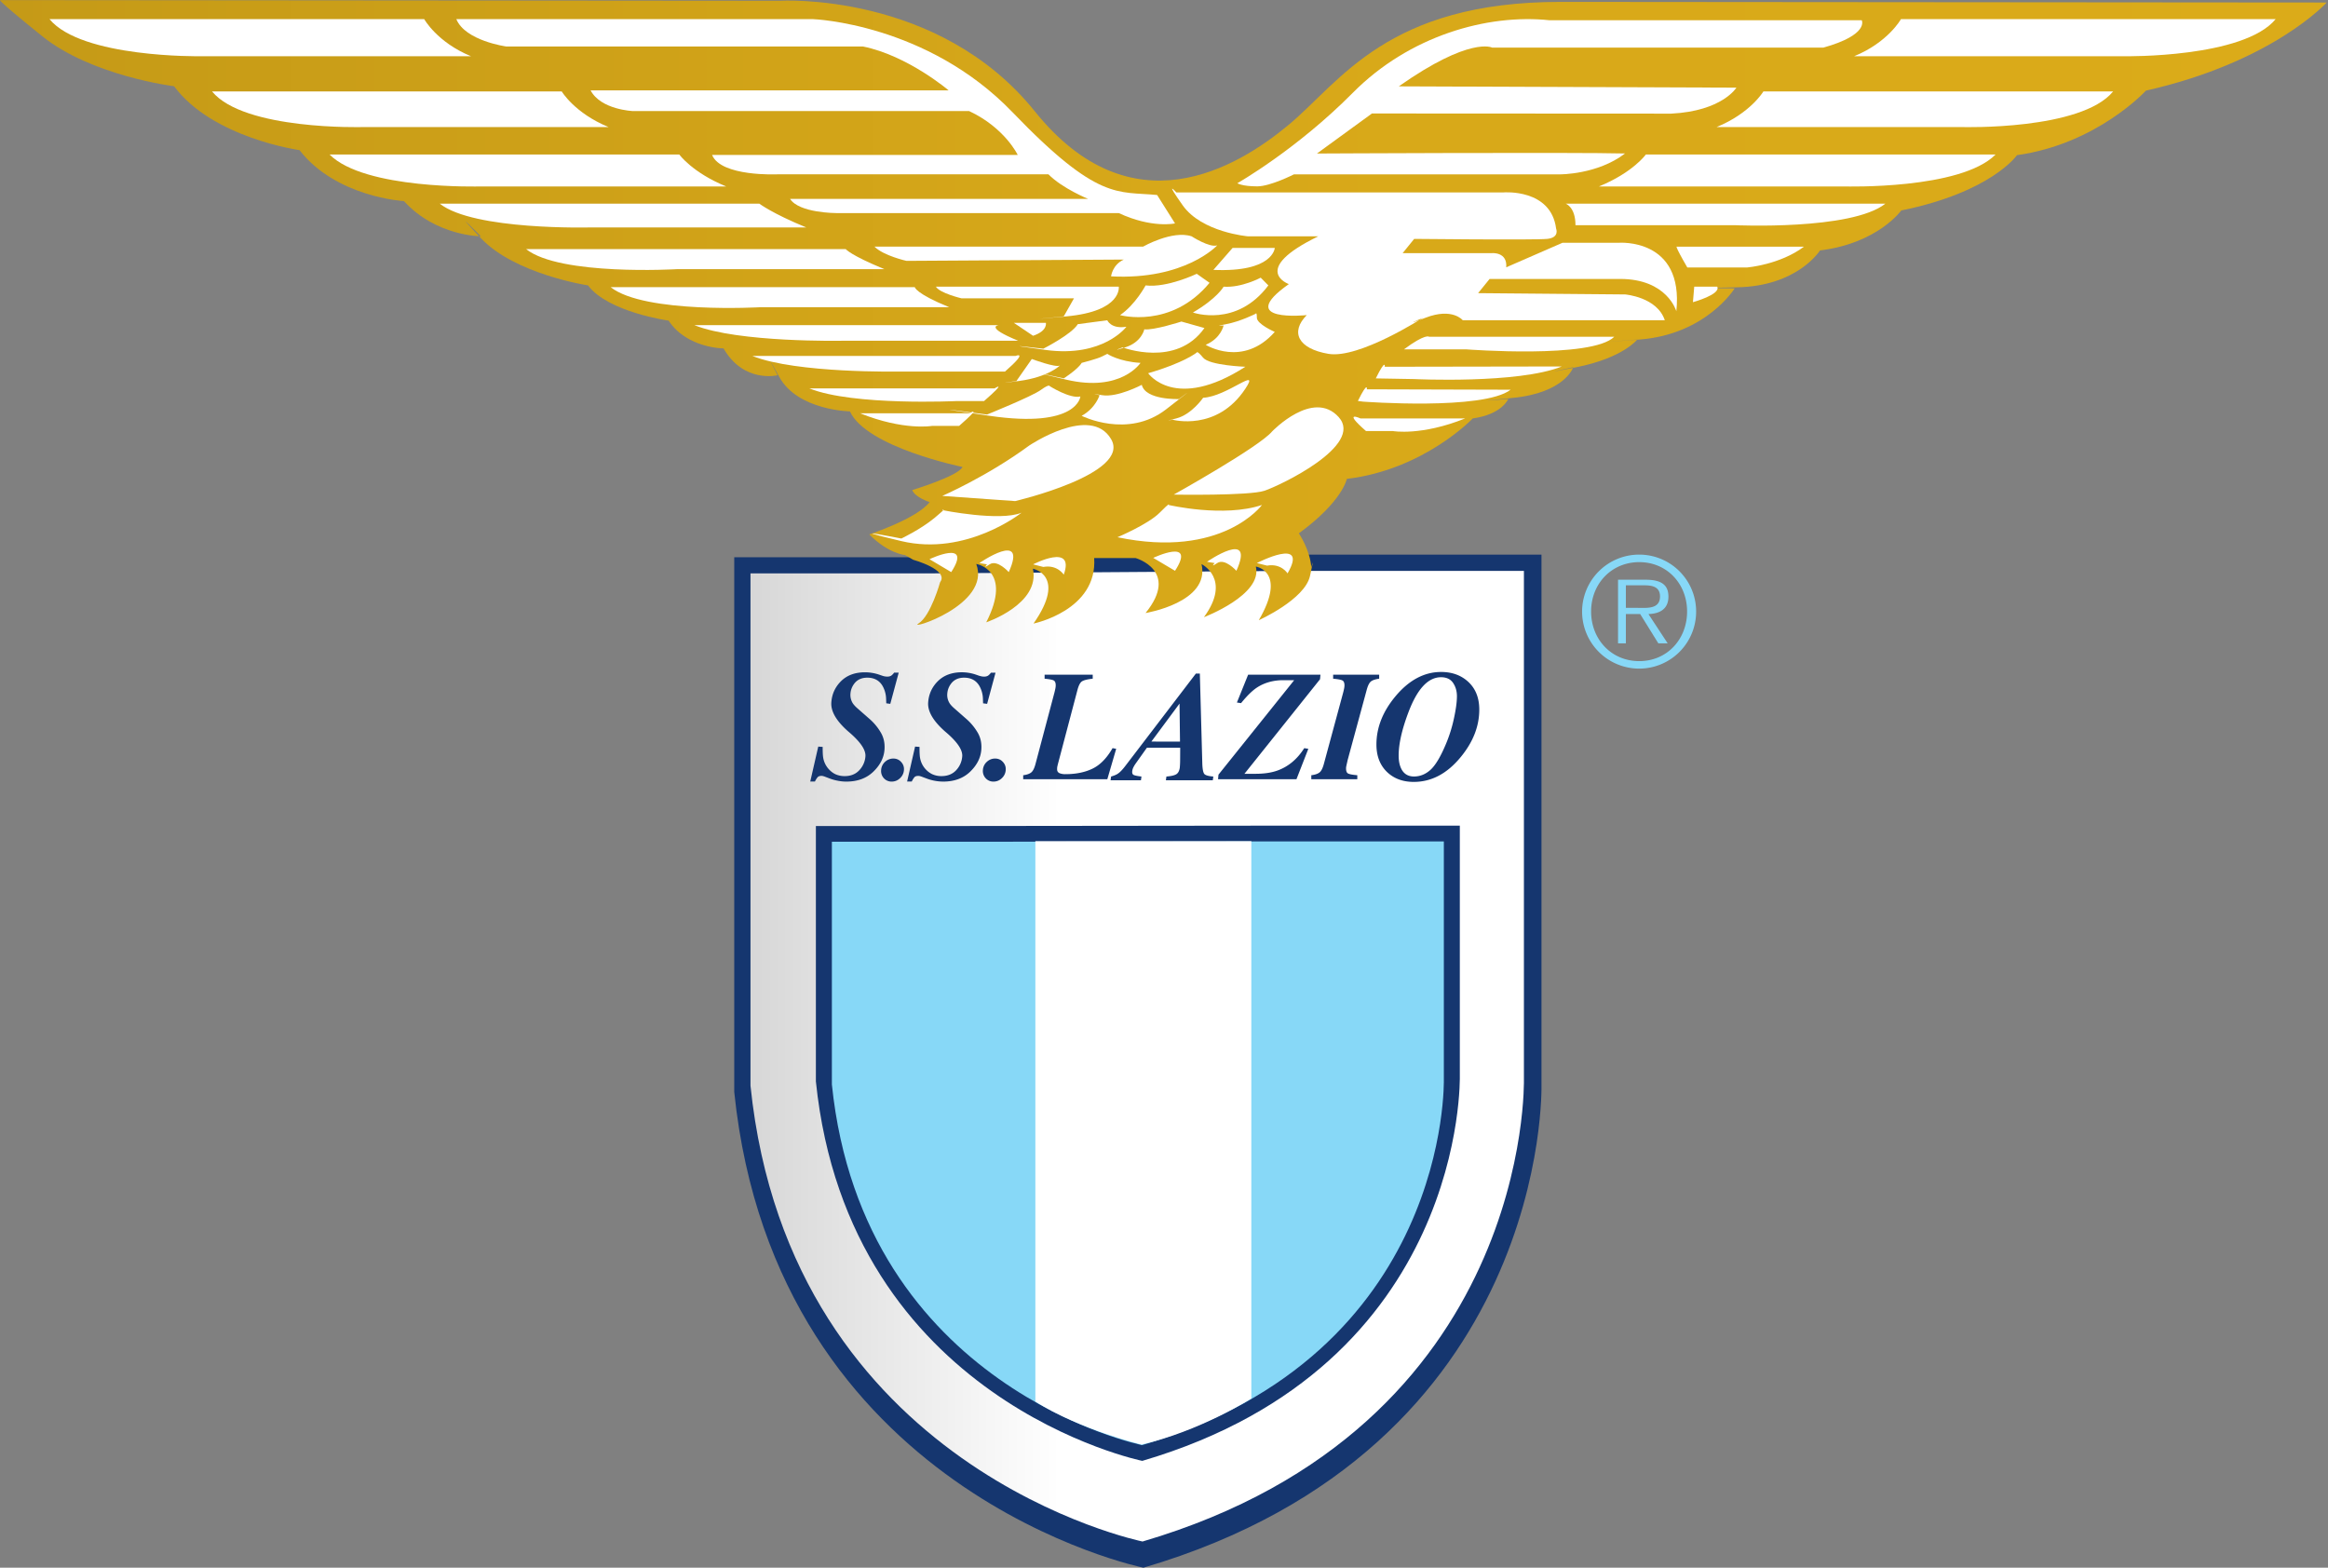
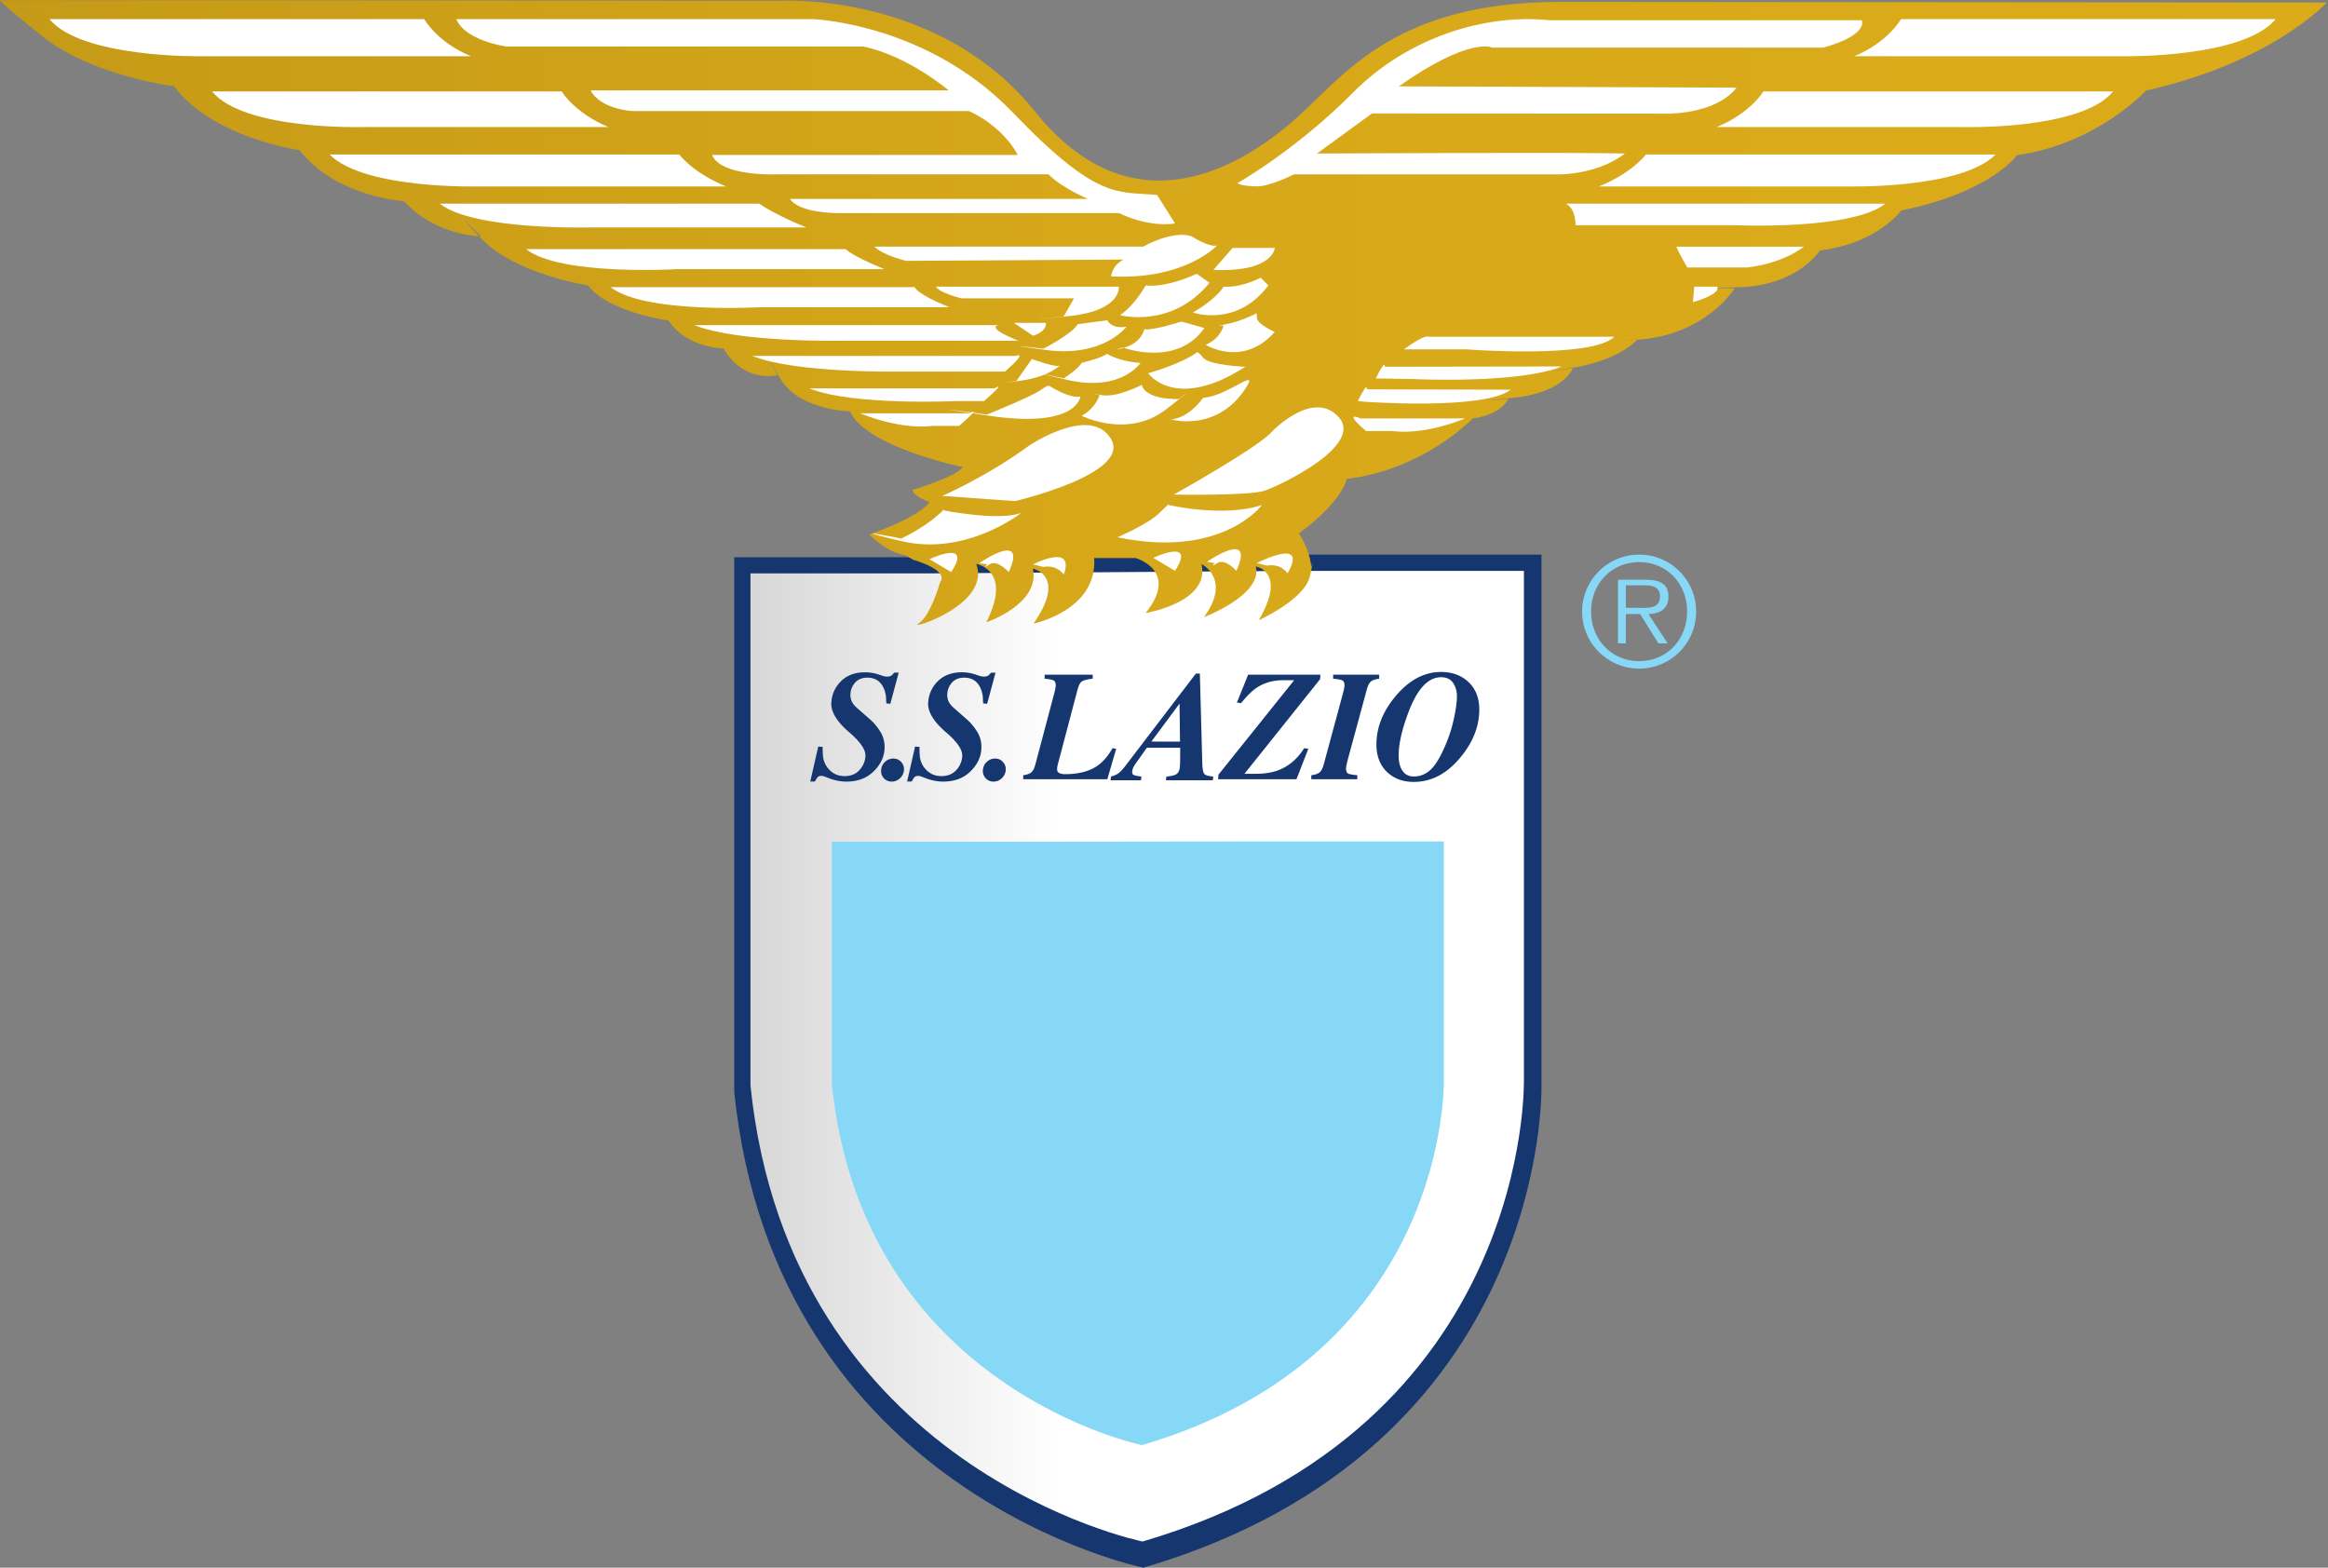
<svg xmlns="http://www.w3.org/2000/svg" xmlns:xlink="http://www.w3.org/1999/xlink" width="103.939" height="70">
  <rect width="100%" height="100%" fill="#808080" stroke="none" />
  <defs>
    <linearGradient id="b">
      <stop offset="0" stop-color="#c59a17" />
      <stop offset=".5" stop-color="#d7a819" />
      <stop offset="1" stop-color="#dbab19" />
    </linearGradient>
    <linearGradient id="a">
      <stop offset="0" stop-color="#d7d7d7" />
      <stop offset=".4" stop-color="#fff" />
      <stop offset="1" stop-color="#fff" />
    </linearGradient>
    <linearGradient xlink:href="#b" id="d" gradientUnits="userSpaceOnUse" x1="8.764" y1="128.99" x2="184.512" y2="128.99" gradientTransform="matrix(1.394 0 0 -1.408 -9.717 217.01)" />
    <linearGradient xlink:href="#a" id="c" gradientUnits="userSpaceOnUse" x1="65.454" y1="73.356" x2="123.876" y2="73.356" gradientTransform="matrix(1.394 0 0 -1.408 -9.717 217.01)" />
  </defs>
  <path d="M58.076 24.764h10.747v23.684S69.245 64.651 51.052 70c0 0-16.428-3.333-18.27-21.242V24.881h8.367l16.927-.117" fill="#15366f" fill-rule="evenodd" />
  <path d="M138.684 62.62h24.285v53.516s.954 36.612-40.158 48.7c0 0-37.12-7.532-41.284-47.998V62.883h18.909l38.248-.264" fill="url(#c)" fill-rule="evenodd" transform="translate(-1.06 -1.06) scale(.424)" />
-   <path d="M56.604 36.867h8.573v11.17S65.514 60.963 51 65.23c0 0-13.104-2.66-14.573-16.944V36.882h6.674l13.502-.015" fill="#15366f" fill-rule="evenodd" />
  <path d="M56.316 37.57h8.148v10.617s.32 12.283-13.473 16.339c0 0-12.453-2.528-13.85-16.104V37.585h6.343l12.832-.015" fill="#87d8f7" fill-rule="evenodd" />
  <path d="M45.683 34.615c.16-.02.28-.061.357-.123.077-.06.141-.187.192-.378l.83-3.13a3.03 3.03 0 00.053-.222.76.76 0 00.02-.16c0-.118-.033-.192-.096-.222-.065-.032-.198-.056-.4-.075v-.18h2.148v.18c-.235.025-.394.064-.476.116-.081.05-.15.178-.205.385l-.879 3.332-.023.102a.842.842 0 00-.007.113c0 .077.034.132.1.167a.654.654 0 00.277.047c.465 0 .866-.082 1.203-.245.34-.164.639-.469.896-.917l.162.031-.396 1.356h-3.756v-.177M54.4 34.591l3.382-4.22h-.536c-.437.01-.817.123-1.137.336-.208.14-.44.369-.699.689l-.186-.027.502-1.244h3.229l-.019.204-3.375 4.222h.489c.387 0 .714-.048.981-.144.488-.175.888-.508 1.2-1.001l.182.03-.529 1.356h-3.501l.018-.2M58.546 34.615c.164-.02.286-.061.365-.123.078-.06.143-.187.195-.378l.847-3.13c.025-.09.042-.163.054-.222a.73.73 0 00.02-.16c0-.118-.033-.192-.098-.222-.065-.032-.201-.056-.408-.075v-.18h2.055v.18c-.17.023-.292.064-.368.123-.074.06-.137.185-.189.378l-.85 3.131-.054.242-.014.071a.494.494 0 00-.003.065c0 .118.031.194.094.225.063.032.2.057.408.075v.177h-2.054v-.177" fill="#15366f" fill-rule="evenodd" />
-   <path d="M46.226 37.56h9.642v24.914-.028s-2.273 1.454-4.902 2.055c0 0-2.745-.659-4.74-1.918V37.56" fill="#fff" fill-rule="evenodd" />
  <path d="M36.176 34.895l.357-1.559.197.014c-.001.222.006.384.024.486.03.17.098.32.2.451.096.12.206.213.331.276.128.06.27.092.424.092.277 0 .496-.089.658-.265a.997.997 0 00.272-.622c.02-.292-.236-.661-.768-1.108-.53-.466-.782-.897-.754-1.294.025-.373.17-.691.436-.954.267-.262.622-.393 1.066-.393a1.993 1.993 0 01.6.094l.17.058a.658.658 0 00.222.04c.081.001.144-.016.19-.05a.571.571 0 00.119-.126h.205l-.376 1.393-.18-.024-.008-.227a1.222 1.222 0 00-.16-.554c-.144-.242-.371-.364-.68-.364-.266 0-.465.098-.6.293a.82.82 0 00-.15.417.701.701 0 00.096.421c.042.068.108.142.196.221l.562.493c.199.174.364.373.496.597.133.222.19.476.17.761-.025.367-.192.699-.5.995-.305.295-.707.442-1.207.442-.126 0-.252-.013-.378-.038a2.087 2.087 0 01-.366-.102l-.17-.064a.915.915 0 00-.119-.041.265.265 0 00-.077-.01c-.076 0-.132.02-.168.058a.89.89 0 00-.121.193h-.21M39.513 34.02a.532.532 0 01.37-.15c.141 0 .258.05.35.152.094.1.136.22.126.36a.54.54 0 01-.177.367.521.521 0 01-.37.15.461.461 0 01-.35-.15.477.477 0 01-.122-.366.535.535 0 01.173-.364M40.5 34.896l.356-1.56.198.014c-.002.222.006.384.023.486a1.006 1.006 0 00.532.727.97.97 0 00.424.091c.276 0 .495-.088.658-.264a1 1 0 00.27-.622c.021-.292-.235-.66-.767-1.107-.53-.467-.782-.898-.754-1.294.026-.374.171-.692.436-.955.267-.262.622-.393 1.066-.394a1.97 1.97 0 01.6.095l.17.059c.037.01.076.021.116.03a.64.64 0 00.107.01c.08 0 .143-.017.188-.05a.562.562 0 00.12-.126h.205l-.376 1.392-.18-.023-.008-.228a1.223 1.223 0 00-.16-.554c-.144-.242-.371-.364-.68-.364-.265 0-.465.098-.6.293a.82.82 0 00-.15.418.694.694 0 00.096.42c.042.069.108.142.196.221l.562.493c.199.174.364.374.497.598.132.222.189.476.169.76-.025.367-.192.699-.5.996-.305.294-.707.441-1.207.441a2.134 2.134 0 01-.743-.14l-.172-.064a.784.784 0 00-.118-.04.263.263 0 00-.076-.01c-.077 0-.133.018-.17.057a.89.89 0 00-.12.194H40.5M44.057 34.02a.53.53 0 01.37-.15c.142 0 .259.05.35.152.094.1.136.22.126.36a.54.54 0 01-.176.367.521.521 0 01-.37.15.46.46 0 01-.35-.15.477.477 0 01-.123-.366.536.536 0 01.173-.364M62.318 31.074c.602-.713 1.277-1.07 2.024-1.07.497 0 .905.151 1.225.453.318.302.479.711.479 1.227 0 .752-.283 1.466-.847 2.142-.603.726-1.296 1.087-2.079 1.087-.492 0-.893-.15-1.204-.453-.308-.304-.462-.71-.462-1.216 0-.763.288-1.486.864-2.17zm.213 3.179c.11.279.31.418.6.418.272 0 .52-.1.742-.302.223-.205.453-.594.691-1.166.151-.361.27-.741.354-1.141.086-.4.129-.723.13-.971 0-.234-.059-.433-.173-.6-.115-.168-.294-.251-.536-.252-.574 0-1.056.515-1.448 1.544-.297.78-.445 1.431-.445 1.952 0 .202.028.374.085.518M52.684 33.113l-.021-1.697-1.257 1.696 1.278.001zm-3.077 1.56c.133-.039.234-.08.3-.126.1-.066.217-.188.352-.368l3.133-4.102h.178l.109 3.99c.007.268.039.432.093.494.055.059.188.096.4.112l-.024.167h-2.094l.023-.167c.2-.016.343-.047.431-.096.09-.05.146-.151.167-.306a4.14 4.14 0 00.015-.375l.003-.507h-1.488l-.503.708a1.47 1.47 0 00-.095.157.527.527 0 00-.054.164c-.013.095.007.156.06.183.054.028.171.051.35.072l-.023.167h-1.356l.023-.167" fill="#15366f" fill-rule="evenodd" />
  <path d="M98.663 61.45l-.86-.498s-1.744-.127-3.77-2.174c0 0 5.01-1.651 6.36-3.403 0 0-1.544-.488-1.833-1.268 0 0 4.819-1.456 5.3-2.43 0 0-10.123-2.054-11.862-5.853 0 0-5.494-.102-7.426-3.61-1.93-3.507-.192-.194-.192-.194s-3.566.872-5.69-2.83c0 0-3.855-.003-5.786-2.926 0 0-6.363-.882-8.485-3.708 0 0-7.713-1.175-11.283-4.977-3.57-3.801 0-.194 0-.194s-4.723-.004-8.1-3.707c0 0-7.135-.396-10.994-5.366 0 0-9.159-1.274-13.212-6.73 0 0-8.677-1.079-13.885-5.27-5.209-4.193-4.4-3.802-4.4-3.802l82.066.068s16.678-1.014 26.849 11.638c10.169 12.652 21.288 5.961 26.739 1.427C143.65 11.11 148.564 2.684 166.854 2.7l80.646.066s-5.664 6.263-19.033 9.278c0 0-5.13 5.615-13.578 6.796 0 0-2.67 3.889-12.189 5.825 0 0-2.457 3.457-8.553 4.208 0 0-2.35 3.78-8.767 3.883-6.417.102-.215.107-.215.107s-2.99 4.862-10.05 5.396c-7.058.535-.213-.001-.213-.001s-1.496 1.944-6.415 2.913c-4.92.969-.322 0-.322 0s-.853 2.7-6.414 3.236c-5.562.536-.429.108-.429.108s-.639 1.62-3.742 2.05c-3.1.43 0 0 0 0s-5.13 5.4-13.257 6.366c0 0-.457 2.389-5.055 5.735 0 0 1.213 1.782 1.311 3.632v-.069s.414-1.552-.137.931c-.552 2.484-5.391 4.653-5.391 4.653 3.008-5.15-.311-5.65-.311-5.65.74 2.98-5.466 5.334-5.466 5.334 2.947-4.033-.25-5.588-.25-5.588.924 4.037-5.896 5.149-5.896 5.149 3.623-4.467-1.048-5.79-1.048-5.79l-4.364-.003c.372 5.526-6.387 6.902-6.387 6.902 3.561-5.09-.065-5.776-.065-5.776.8 3.726-4.913 5.646-4.913 5.646 2.823-5.524-1.05-6.147-1.05-6.147 1.603 4.348-7.368 7.072-6.078 6.266s2.27-4.345 2.27-4.345c.983-1.303-2.83-2.362-2.83-2.362" fill="url(#d)" fill-rule="evenodd" transform="translate(-1.06 -1.06) scale(.424)" />
  <path d="M18.94.854s.573 1.035 2.09 1.657H8.934S3.644 2.593 2.21.854h16.73M25.081 4.084s.574.969 2.092 1.59H16.192s-5.29.15-6.724-1.59H25.08M30.33 6.9s.574.803 2.091 1.425h-10.98s-5.167.149-6.725-1.425H30.33M33.905 9.095s.575.439 2.092 1.06H26.36s-5.207.14-6.724-1.06h14.27M37.76 11.124s.213.273 1.73.895h-9.275s-5.207.306-6.724-.895H37.76M40.843 12.821s.017.274 1.534.895h-8.39s-5.207.306-6.724-.895h13.58M44.583 14.52s-.64.074.878.695h-7.865s-4.634.091-6.594-.696h13.581M45.338 15.894s.622-.256-.467.696h-4.684s-4.633.09-6.593-.696h11.744M44.403 17.343s.623-.389-.467.564H42.73s-4.634.223-6.594-.564h8.267M43.288 18.453s.623-.389-.466.564h-1.207s-1.255.223-3.215-.564h4.888M84.873.854S84.3 1.89 82.782 2.511h12.095s5.29.082 6.725-1.657H84.873M78.73 4.084s-.574.969-2.09 1.59h10.98s5.29.15 6.725-1.59H78.73M73.482 6.9s-.574.803-2.092 1.425h10.982s5.166.149 6.724-1.425H73.482M69.906 9.095s.435.146.435.96h7.11s5.208.24 6.725-.96h-14.27M61.825 16.376s.057-.403-.4.52l1.713.03s4.633.224 6.594-.563l-7.907.013M60.74 18.683s-.84-.387.25.565h1.207s1.255.224 3.215-.563l-4.672-.002" fill="#fff" fill-rule="evenodd" />
-   <path d="M52.519 8.591h14.616s2.113-.173 2.341 1.615c0 0 .171.404-.4.461-.57.058-5.937 0-5.937 0l-.514.635h3.996s.685-.058.628.634l2.513-1.096h2.512s2.912-.23 2.57 3.057c0 0-.4-1.442-2.513-1.442h-5.824l-.514.634 6.566.058s1.427.115 1.77 1.153h-9.021s-.457-.576-1.656-.115c-1.199.462-.114 0-.114 0s-2.855 1.845-4.225 1.615c-1.37-.231-1.713-.98-.97-1.73 0 0-3.255.346-.8-1.385 0 0-1.77-.633 1.313-2.133h-3.14s-2.056-.173-2.912-1.384c-.856-1.211-.285-.577-.285-.577" fill="#fff" fill-rule="evenodd" />
  <path d="M63.805 15.037s-.153-.16-1.123.563h2.797s5.596.43 6.593-.563h-8.267M74.867 11.014s-.138-.116.467.928h2.679s1.455-.121 2.53-.928h-5.676M61.026 17.383s.057-.404-.4.52l.228.03s5.367.404 6.593-.532l-6.42-.018M75.643 12.8l-.058.693s1.256-.346 1.085-.692h-1.027M22.6 2.075s-1.827-.25-2.226-1.22h15.93s5.08.182 8.906 4.16c3.826 3.98 4.682 3.519 6.452 3.692l.8 1.269s-1.028.23-2.512-.462H37.33s-1.655 0-2.055-.634H48.58s-1.142-.462-1.77-1.096H34.705s-2.512.115-2.912-.865h13.646s-.571-1.21-2.17-1.96H28.253s-1.427-.058-1.884-.923h15.986s-1.827-1.557-3.825-1.96H22.6M40.471 11.648s-1.028-.231-1.427-.635h11.99s1.313-.749 2.17-.46c0 0 .799.518 1.142.403 0 0-1.428 1.557-4.74 1.384 0 0 .058-.52.571-.75l-9.706.058M55.031 11.071h1.884s-.057 1.096-2.74.98l.856-.98M56.287 12.398s-.856.461-1.656.403c0 0-.285.52-1.37 1.153 0 0 1.94.693 3.368-1.21l-.342-.346M53.432 12.225s-1.313.634-2.284.519c0 0-.457.864-1.141 1.326 0 0 2.283.634 3.996-1.442l-.571-.403M56.058 14.012s-.685.346-1.313.462c-.628.115-.114.057-.114.057s-.114.577-.8.865c0 0 1.657 1.038 3.084-.576 0 0-.8-.346-.8-.635 0-.288-.057-.173-.057-.173M52.747 14.358s-1.256.404-1.656.346c0 0-.114.576-.856.807-.742.23-.114 0-.114 0s2.398.923 3.654-.864l-1.028-.289M53.432 15.742s-.571.461-2.17.923c0 0 1.2 1.73 4.34-.289 0 0-1.599-.057-1.884-.403-.286-.346-.286-.231-.286-.231M53.718 17.76s-.514.75-1.2.923c-.685.173-.17.057-.17.057s1.98.547 3.254-1.383c.685-1.038-.8.346-1.884.404" fill="#fff" fill-rule="evenodd" />
  <path d="M52.632 17.818s-1.484.058-1.655-.635c0 0-1.085.577-1.77.462-.685-.115-.114 0-.114 0s-.171.577-.8.922c0 0 2.056 1.039 3.768-.288 1.714-1.326.571-.461.571-.461M49.436 15.8s.513.346 1.484.403c0 0-.857 1.327-3.311.75-2.455-.577-.115-.058-.115-.058s.628-.403.8-.692c0 0 .685-.173.913-.288l.229-.115M49.436 14.3s.17.404.856.289c0 0-1.028 1.384-3.597 1.038-2.57-.346-.114-.058-.114-.058s1.256-.634 1.541-1.095l1.314-.174" fill="#fff" fill-rule="evenodd" />
  <path d="M46.067 16.03s1.084.404 1.256.289c0 0-.514.519-1.827.692-1.313.172-.115 0-.115 0l.686-.98M46.866 17.241s.913.577 1.37.462c0 0-.114 1.441-4.053.864-3.94-.576-.115-.057-.115-.057s1.999-.807 2.398-1.096c.4-.288.4-.173.4-.173M49.95 12.8s.17 1.097-2.341 1.327c-2.513.231-.115 0-.115 0l.457-.807h-5.025s-.97-.23-1.141-.52h8.165M45.267 14.416h1.428s.092.354-.571.577l-.857-.577M42.07 22.143s1.998-.865 3.883-2.25c0 0 2.74-1.845 3.654-.287.913 1.556-4.283 2.768-4.283 2.768l-3.254-.231M42.07 22.777s2.57.519 3.54.116c0 0-2.455 1.96-5.367 1.268s0-.115 0-.115.856-.404 1.485-.923c.627-.519.342-.346.342-.346M41.5 24.969s1.94-.923.97.576l-.97-.576M43.726 25.142s2.17-1.5 1.313.403c0 0-.514-.576-.856-.346-.343.231-.115 0-.115 0l-.342-.057M46.124 25.2s1.884-.981 1.37.46c0 0-.285-.46-.913-.345l-.457-.116M52.404 22.085s3.826-2.133 4.397-2.825c0 0 1.827-1.903 2.969-.635 1.141 1.27-2.627 3.057-3.312 3.287-.685.231-4.054.173-4.054.173M52.176 22.547s2.455.576 4.168 0c0 0-1.77 2.422-6.452 1.441 0 0 1.37-.577 1.884-1.095.514-.52.4-.346.4-.346M51.49 24.91s1.942-.922.972.577l-.971-.576M53.889 25.084s2.17-1.5 1.313.403c0 0-.514-.576-.856-.345-.343.23-.115 0-.115 0l-.342-.058M56.115 25.142s2.341-1.212 1.371.46c0 0-.285-.46-.914-.346l-.457-.114M55.243 8.182s2.642-1.5 5.155-4.037C62.91 1.607 66.393.607 69.19.905h13.932s.343.645-1.713 1.221H66.62s-.97-.519-4.168 1.73l15.074.058s-.629 1.045-2.912 1.16l-13.36-.007-2.456 1.788s11.534-.06 13.754-.002c-1.227.945-2.906.932-2.906.932H57.771s-1.05.536-1.637.536c-.69 0-.891-.14-.891-.14" fill="#fff" fill-rule="evenodd" />
  <path d="M73.188 29.855a2.544 2.544 0 002.54-2.552 2.541 2.541 0 00-2.54-2.539 2.548 2.548 0 00-2.552 2.54 2.55 2.55 0 002.552 2.551zm0-.335c-1.242 0-2.149-.968-2.149-2.217 0-1.236.907-2.203 2.15-2.203 1.235 0 2.135.967 2.135 2.203 0 1.25-.9 2.217-2.136 2.217zm.41-2.102c.504-.014.893-.222.893-.78 0-.47-.255-.752-1.007-.752h-1.243v2.841h.35v-1.31h.638l.812 1.31h.417zm-1.007-.276v-1.007h.812c.35 0 .712.054.712.497 0 .577-.59.51-.994.51h-.53" fill="#87d8f7" fill-rule="evenodd" />
</svg>